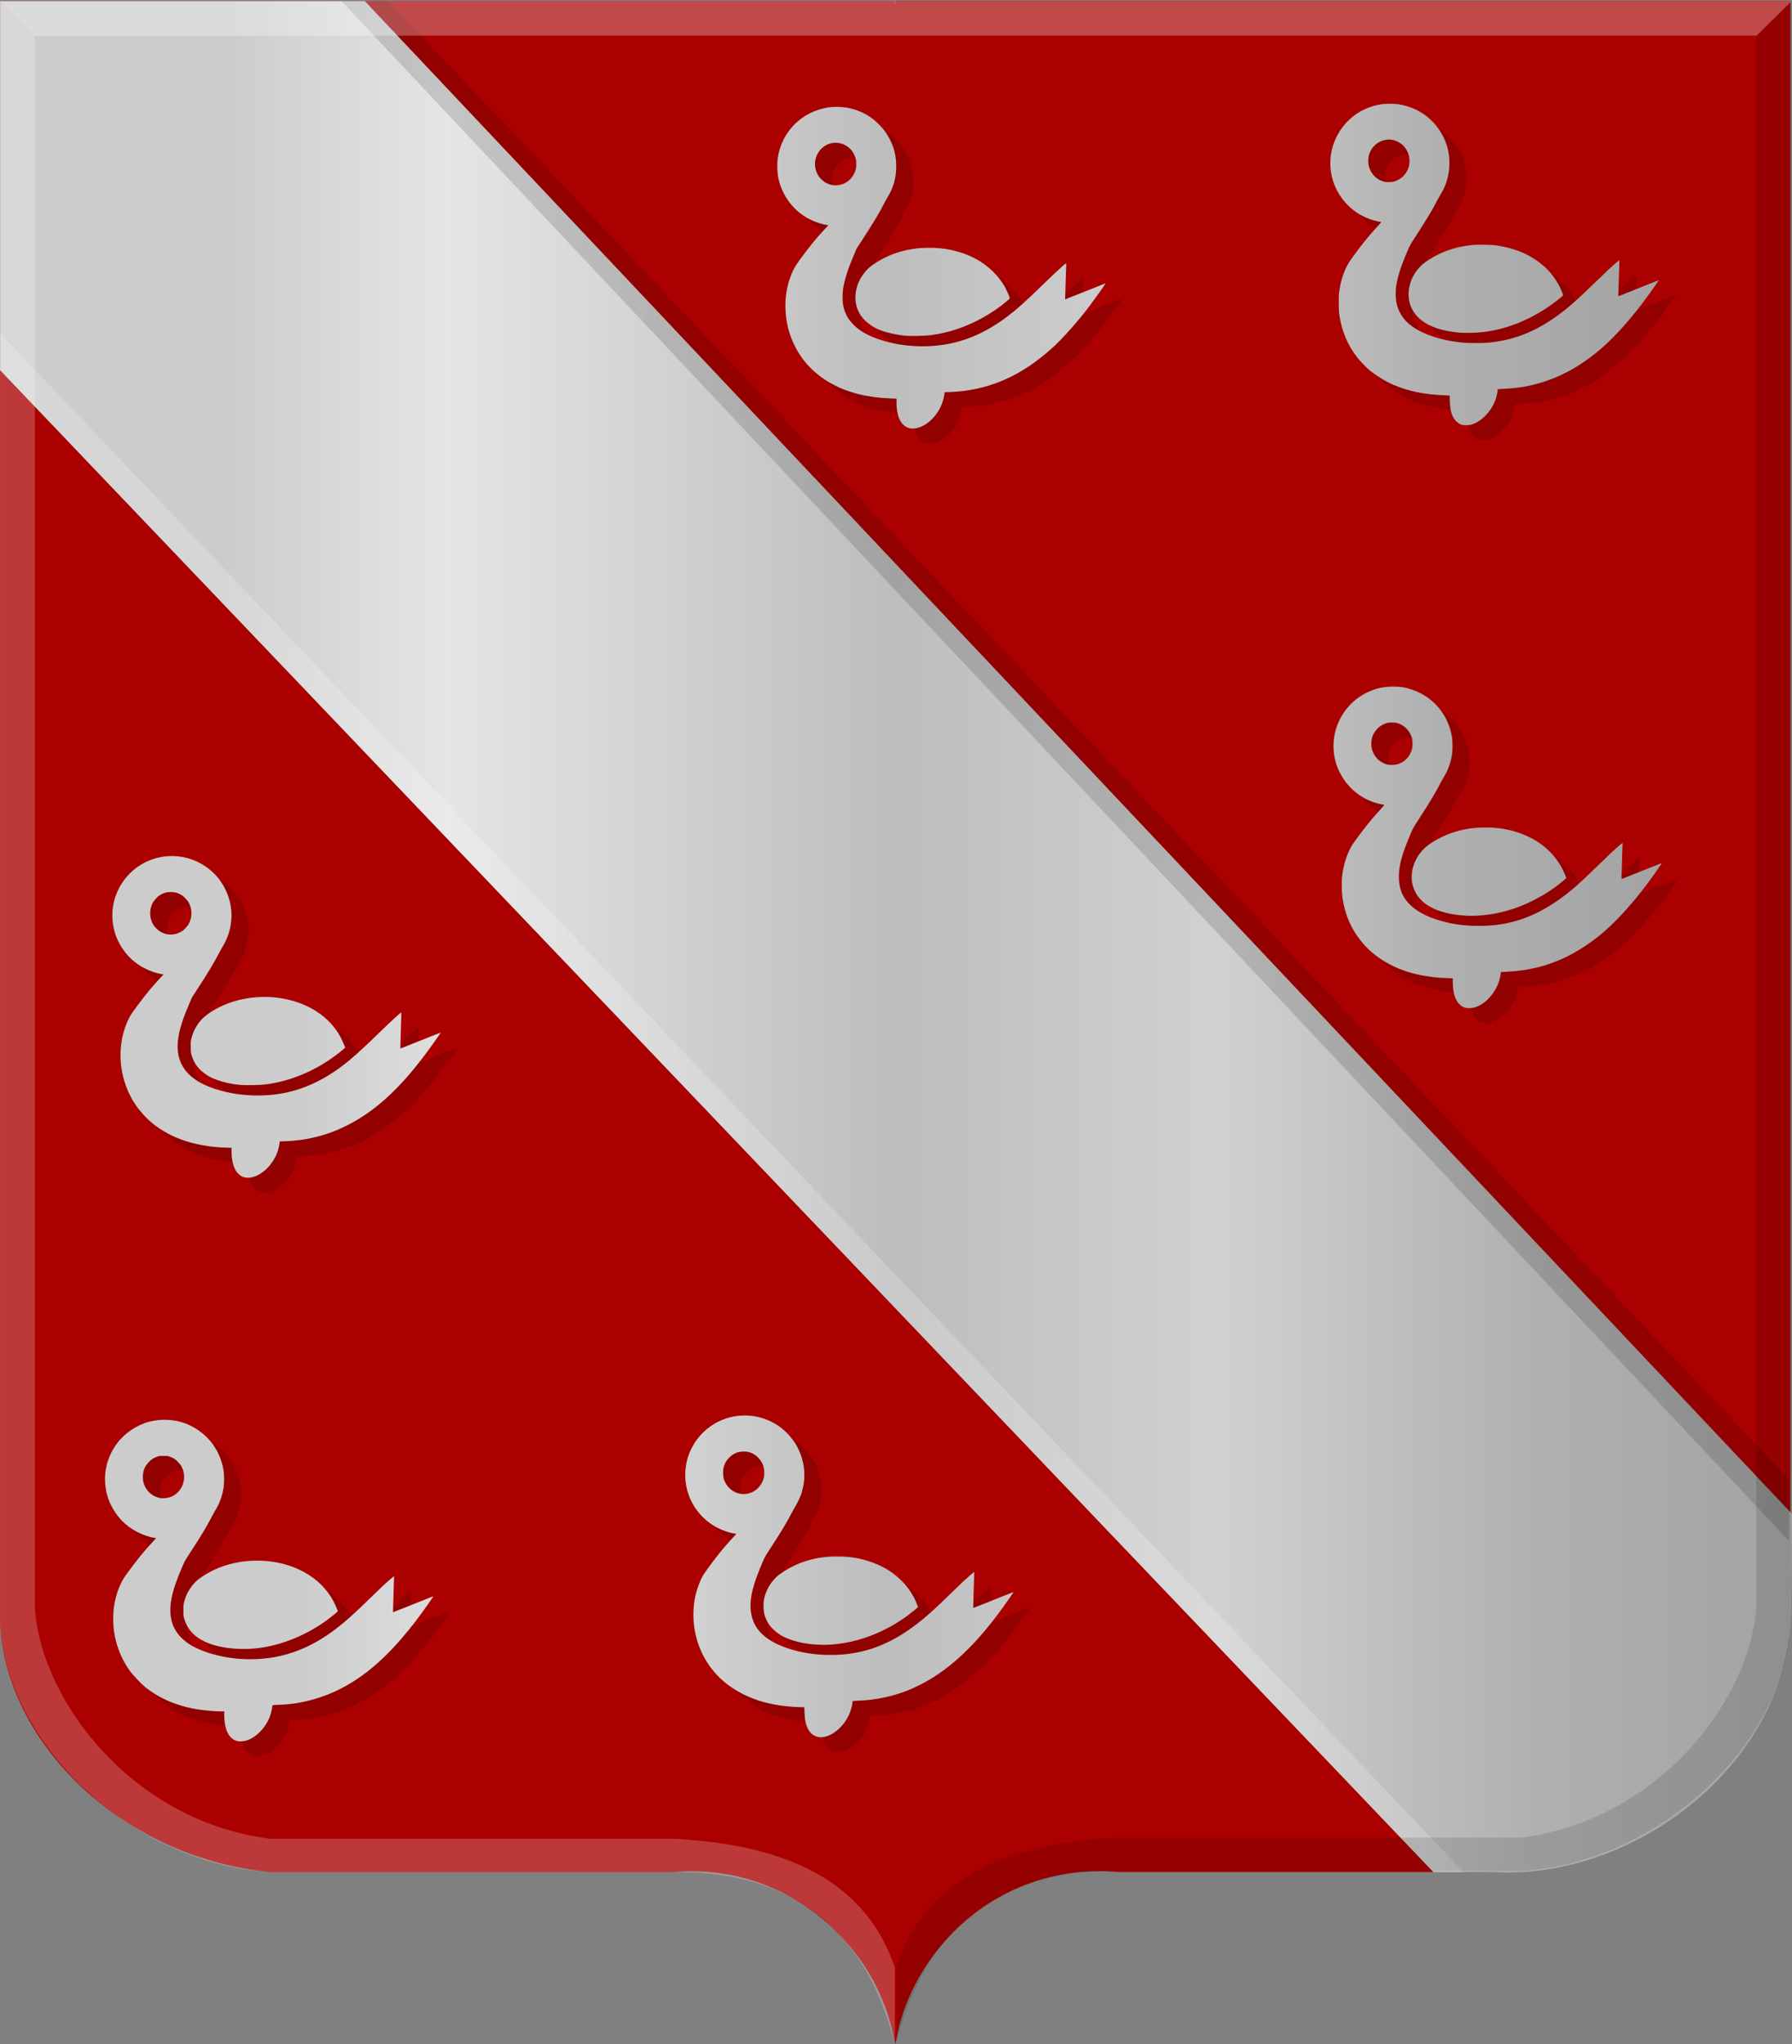
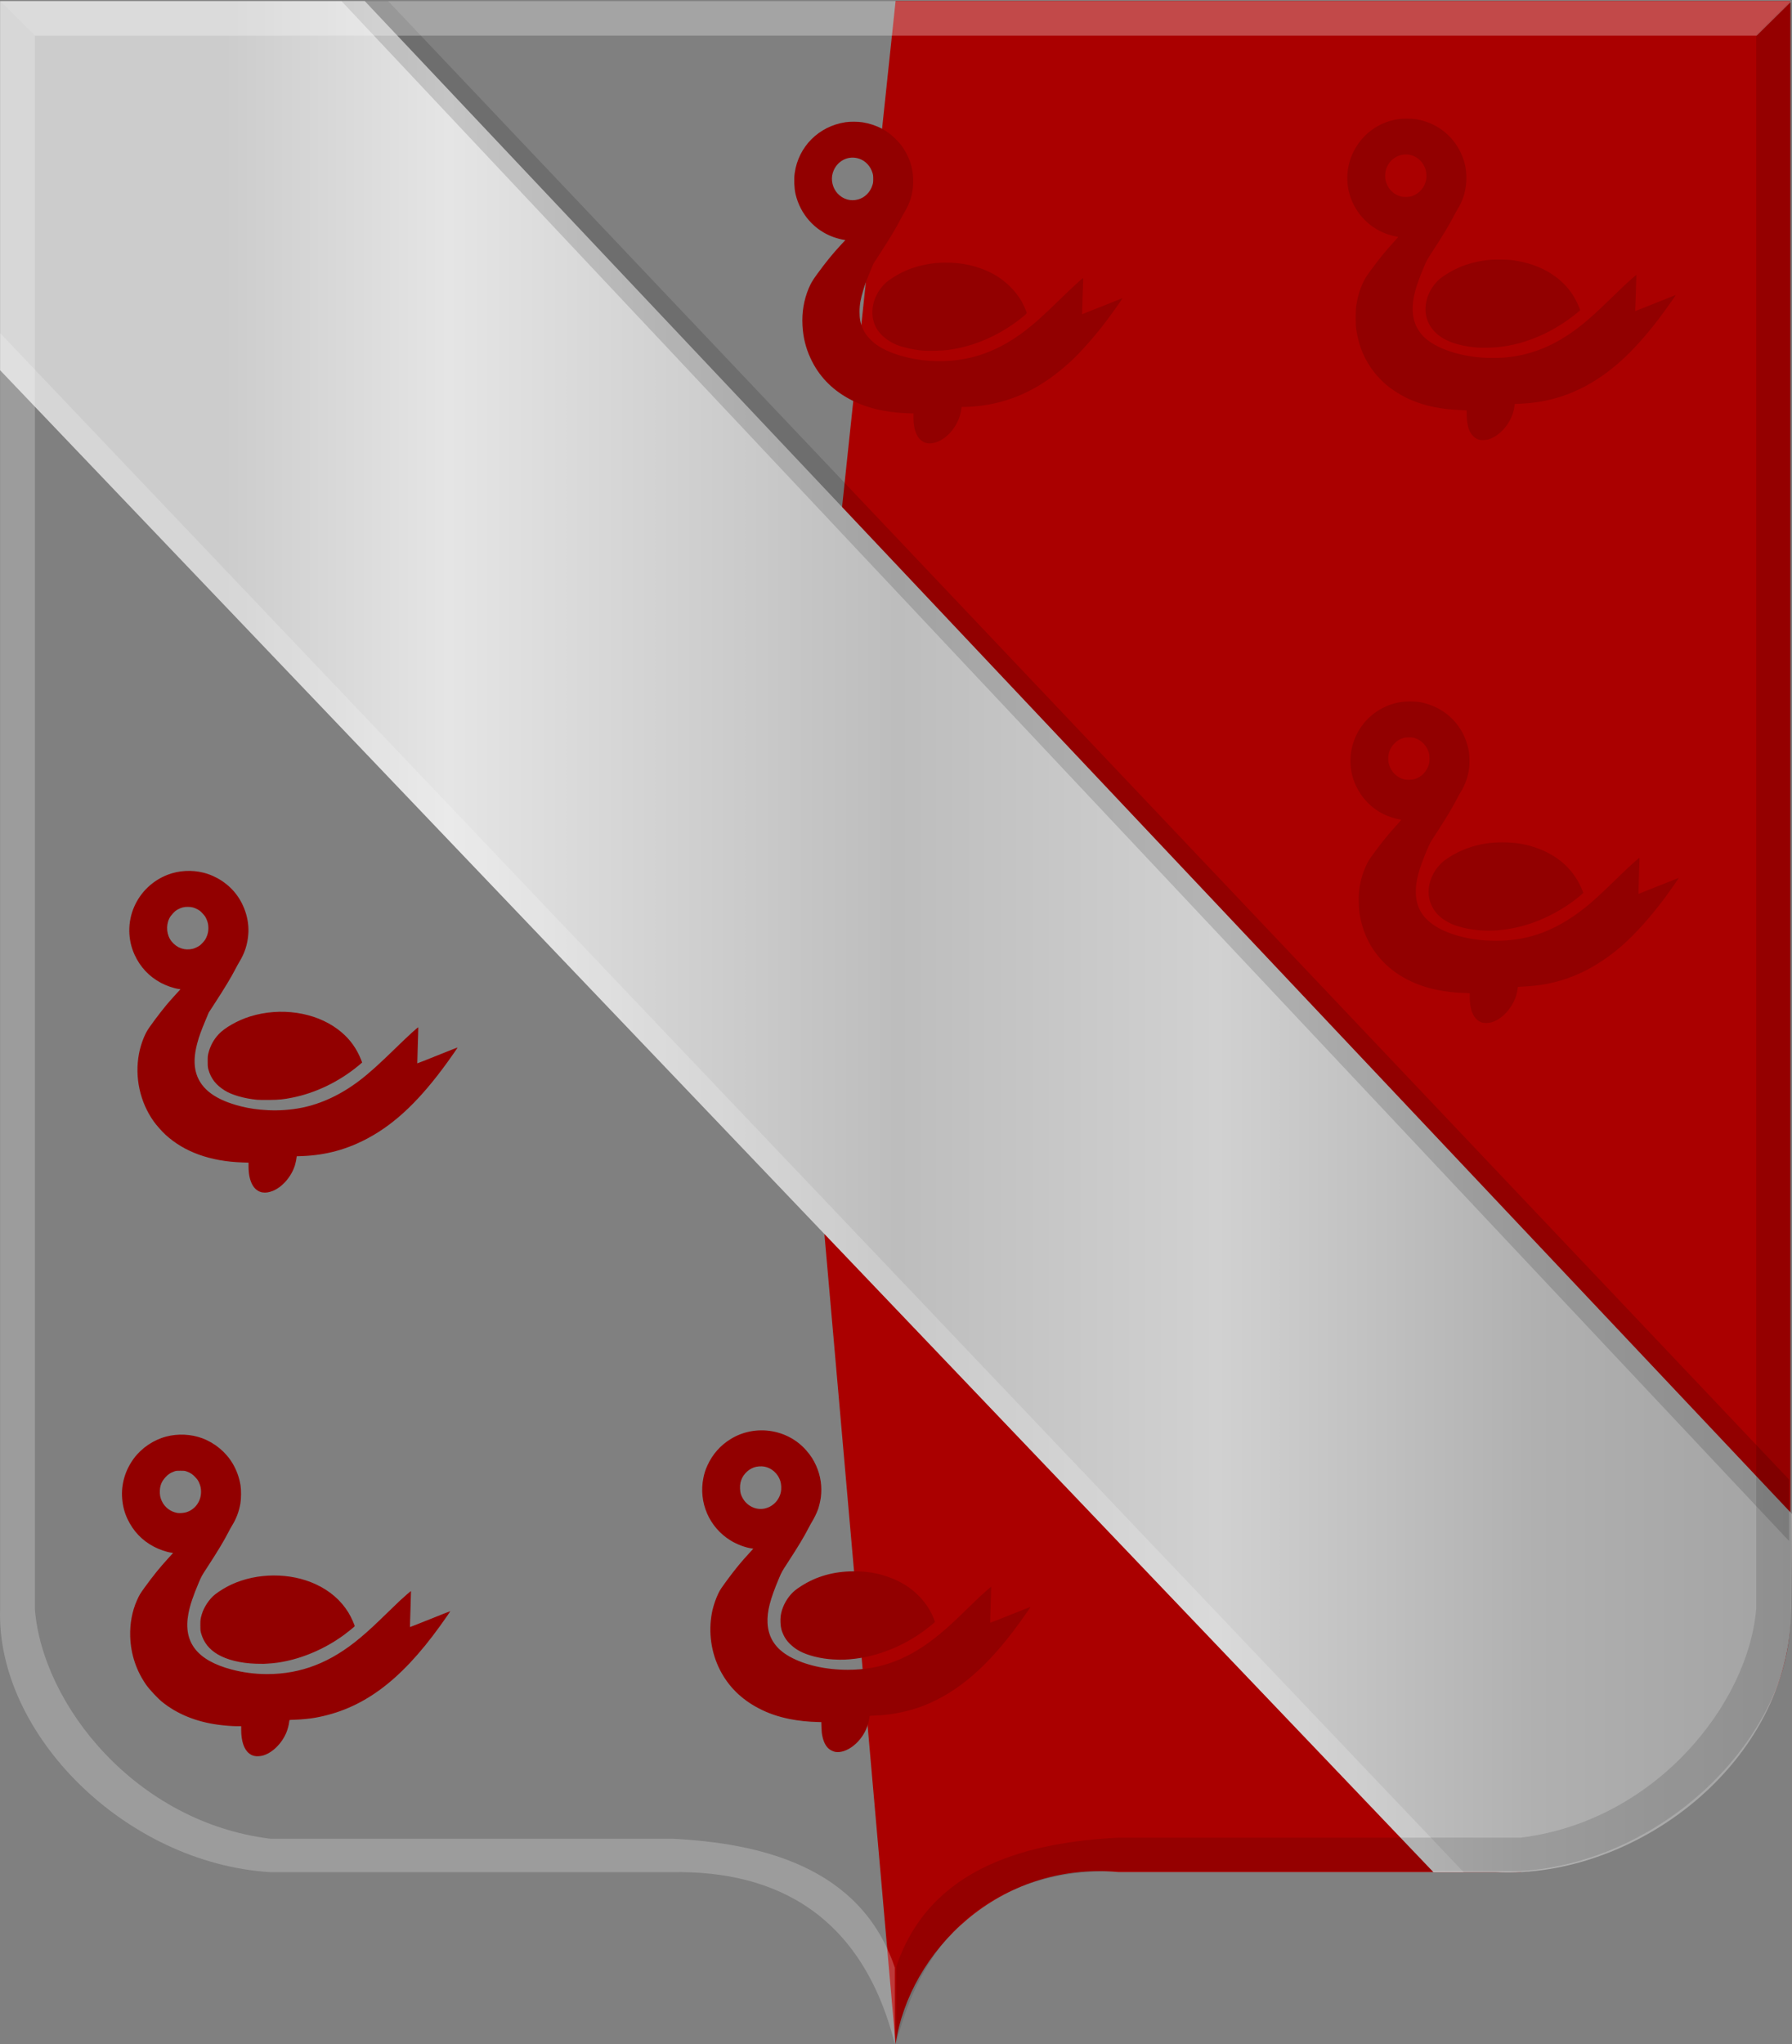
<svg xmlns="http://www.w3.org/2000/svg" xmlns:ns1="http://www.inkscape.org/namespaces/inkscape" xmlns:ns2="http://sodipodi.sourceforge.net/DTD/sodipodi-0.dtd" xmlns:xlink="http://www.w3.org/1999/xlink" width="466.902" height="532.327" id="svg24725" version="1.1" ns1:version="0.48.4 r9939" ns2:docname="Nieuw document 87">
  <rect width="100%" height="100%" fill="#808080" stroke="none" />
  <defs id="defs24727">
    <linearGradient ns1:collect="always" xlink:href="#linearGradient4070-6-1-6-7-0-8" id="linearGradient24677" x1="-7846.965" y1="-15514.719" x2="-7441.324" y2="-15514.719" gradientUnits="userSpaceOnUse" gradientTransform="matrix(-1,0,0,1,-7378.844,15952.592)" />
    <linearGradient id="linearGradient4070-6-1-6-7-0-8">
      <stop style="stop-color:#a3a3a3;stop-opacity:1;" offset="0" id="stop4072-2-3-0-4-2-1" />
      <stop style="stop-color:#b0b0b0;stop-opacity:1;" offset="0.143" id="stop4074-3-2-5-0-4-3" />
      <stop id="stop4076-8-1-4-9-1-6" offset="0.321" style="stop-color:#d1d1d1;stop-opacity:1;" />
      <stop style="stop-color:#bdbdbd;stop-opacity:1;" offset="0.5" id="stop4078-2-6-6-4-0-7" />
      <stop id="stop4080-6-3-7-8-3-8" offset="0.75" style="stop-color:#e5e5e5;stop-opacity:1;" />
      <stop style="stop-color:#cccccc;stop-opacity:1;" offset="0.875" id="stop4082-2-8-9-8-7-9" />
      <stop id="stop4084-7-3-34-2-3-5" offset="1" style="stop-color:#cccccc;stop-opacity:1;" />
    </linearGradient>
    <linearGradient ns1:collect="always" xlink:href="#linearGradient4070-6-1-6-7-0-8" id="linearGradient24669" x1="-7874.297" y1="-15511.023" x2="-7407.422" y2="-15511.023" gradientUnits="userSpaceOnUse" gradientTransform="matrix(-1,0,0,1,-7372.274,15952.592)" />
    <linearGradient id="linearGradient24699">
      <stop style="stop-color:#a3a3a3;stop-opacity:1;" offset="0" id="stop24701" />
      <stop style="stop-color:#b0b0b0;stop-opacity:1;" offset="0.143" id="stop24703" />
      <stop id="stop24705" offset="0.321" style="stop-color:#d1d1d1;stop-opacity:1;" />
      <stop style="stop-color:#bdbdbd;stop-opacity:1;" offset="0.5" id="stop24707" />
      <stop id="stop24709" offset="0.75" style="stop-color:#e5e5e5;stop-opacity:1;" />
      <stop style="stop-color:#cccccc;stop-opacity:1;" offset="0.875" id="stop24711" />
      <stop id="stop24713" offset="1" style="stop-color:#cccccc;stop-opacity:1;" />
    </linearGradient>
  </defs>
  <ns2:namedview id="base" pagecolor="#ffffff" bordercolor="#666666" borderopacity="1.0" ns1:pageopacity="0.0" ns1:pageshadow="2" ns1:zoom="0.35" ns1:cx="339.8798" ns1:cy="197.59207" ns1:document-units="px" ns1:current-layer="layer1" showgrid="false" fit-margin-top="0" fit-margin-left="0" fit-margin-right="0" fit-margin-bottom="0" ns1:window-width="1600" ns1:window-height="837" ns1:window-x="-8" ns1:window-y="-8" ns1:window-maximized="1" />
  <g ns1:label="Laag 1" ns1:groupmode="layer" id="layer1" transform="translate(-35.12,-197.627)">
-     <path style="fill:#aa0000;fill-opacity:1;stroke:none" d="m 268.272,197.91 -233.124,0 0,418.763 c -1.069,31.372 29.218,64.403 70.391,68.477 l 104.688,0 c 30.95,-2.81 54.414,20.49 58.046,44.804 l 25.548,-290.625 z" id="path23830" ns1:connector-curvature="0" ns2:nodetypes="cccccccc" />
    <path style="fill:#aa0000;fill-opacity:1;stroke:none" d="m 268.464,197.882 233.124,0 0,418.763 c 1.069,31.372 -29.218,64.403 -70.391,68.477 l -104.688,0 c -30.95,-2.81 -54.414,20.49 -58.046,44.804 l -25.548,-290.625 z" id="path23830-1" ns1:connector-curvature="0" ns2:nodetypes="cccccccc" />
    <path style="fill:url(#linearGradient24669);fill-opacity:1;stroke:none" d="m 35.148,197.91 0,96.122 373.441,391.118 16.286,0 c 36.443,1.826 76.638,-28.565 76.953,-68.477 l 0.195,-24.805 -371.858,-393.958 z" id="path24362" ns1:connector-curvature="0" ns2:nodetypes="cccccccc" />
    <path style="fill:#920000;fill-opacity:1" d="m 101.383,654.883 c -0.612,-0.154 -0.891,-0.294 -1.412,-0.707 -1.287,-1.022 -2.006,-3.204 -2.01,-6.102 l 0,-0.933 -1.087,0 c -1.233,0 -3.341,-0.167 -5.025,-0.398 -5.722,-0.787 -10.674,-2.822 -14.543,-5.978 -1.095,-0.894 -3.255,-3.2 -4.037,-4.312 -2.649,-3.766 -4.074,-8.042 -4.224,-12.678 -0.108,-3.328 0.498,-6.585 1.749,-9.391 0.62,-1.392 0.846,-1.77 2.047,-3.421 2.186,-3.008 3.937,-5.173 6.03,-7.458 0.739,-0.808 1.344,-1.472 1.344,-1.478 0,0 -0.191,-0.04 -0.423,-0.07 -1.254,-0.164 -3.127,-0.807 -4.578,-1.567 -3.079,-1.615 -5.377,-4.028 -6.889,-7.239 -0.788,-1.674 -1.225,-3.367 -1.379,-5.337 -0.288,-3.682 0.791,-7.355 3.059,-10.414 2.013,-2.716 5.098,-4.801 8.407,-5.68 3.033,-0.807 6.483,-0.648 9.389,0.431 3.275,1.215 6.141,3.584 7.902,6.531 1.055,1.765 1.752,3.683 2.085,5.74 0.193,1.193 0.179,3.433 -0.03,4.681 -0.349,2.082 -1.077,4.025 -2.162,5.767 -0.236,0.379 -0.69,1.201 -1.009,1.825 -1.125,2.201 -2.766,4.925 -5.407,8.974 -1.506,2.309 -1.559,2.404 -2.24,4.007 -1.531,3.603 -2.314,5.944 -2.739,8.187 -1.399,7.402 2.27,12.133 11.259,14.513 2.997,0.793 6.097,1.194 9.243,1.195 8.863,0 16.564,-2.988 24.228,-9.414 2.24,-1.879 3.688,-3.218 7.619,-7.047 1.033,-1.007 2.242,-2.172 2.688,-2.59 1.031,-0.966 2.928,-2.613 2.965,-2.573 0.016,0.02 -0.044,2.124 -0.133,4.683 -0.089,2.56 -0.146,4.67 -0.128,4.689 0.018,0.02 2.382,-0.909 5.253,-2.063 2.871,-1.154 5.232,-2.085 5.247,-2.069 0.03,0.03 -1.343,2.015 -2.666,3.85 -10.482,14.532 -20.342,21.753 -32.666,23.92 -1.292,0.226 -3.413,0.438 -4.86,0.482 -0.79,0.02 -1.506,0.06 -1.591,0.08 -0.132,0.03 -0.163,0.109 -0.203,0.531 -0.064,0.669 -0.348,1.785 -0.653,2.56 -1.141,2.906 -3.616,5.401 -6.095,6.146 -0.722,0.217 -1.743,0.273 -2.32,0.128 z m -17.783,-63.44 c 2.347,-0.703 3.905,-2.838 3.902,-5.346 0,-0.921 -0.146,-1.581 -0.533,-2.427 -0.246,-0.538 -0.435,-0.81 -0.936,-1.348 -0.719,-0.772 -1.204,-1.106 -2.119,-1.457 -0.617,-0.236 -0.695,-0.248 -1.787,-0.248 -1.091,0 -1.17,0.01 -1.786,0.248 -0.906,0.348 -1.4,0.685 -2.079,1.417 -1.008,1.085 -1.434,2.097 -1.493,3.542 -0.043,1.049 0.1,1.808 0.502,2.669 0.773,1.655 2.192,2.75 4.035,3.115 0.524,0.103 1.677,0.02 2.295,-0.165 z m 169.145,62.389 c -0.379,-0.07 -1.081,-0.373 -1.454,-0.639 -0.901,-0.642 -1.563,-1.83 -1.89,-3.394 -0.166,-0.794 -0.21,-1.217 -0.256,-2.499 l -0.045,-1.229 -0.921,-0.02 c -2.231,-0.04 -5.066,-0.335 -7.143,-0.746 -3.174,-0.627 -5.779,-1.526 -8.358,-2.888 -4.462,-2.355 -7.763,-5.631 -9.937,-9.862 -2.327,-4.529 -3.088,-9.833 -2.139,-14.904 0.353,-1.887 1.206,-4.289 2.077,-5.851 0.308,-0.554 1.975,-2.862 3.327,-4.609 1.405,-1.815 2.56,-3.187 4.038,-4.795 0.74,-0.805 1.345,-1.47 1.345,-1.477 0,0 -0.185,-0.04 -0.411,-0.07 -1.573,-0.2 -3.847,-1.051 -5.479,-2.053 -5.617,-3.446 -8.428,-9.943 -7.096,-16.397 0.245,-1.185 0.532,-2.061 1.044,-3.179 1.334,-2.916 3.374,-5.221 6.089,-6.882 6.365,-3.892 14.806,-2.605 19.673,2.999 1.178,1.355 1.889,2.462 2.571,3.999 1.169,2.634 1.571,5.411 1.2,8.292 -0.099,0.767 -0.447,2.25 -0.697,2.968 -0.297,0.856 -1.027,2.381 -1.502,3.142 -0.234,0.374 -0.681,1.179 -0.994,1.789 -1.172,2.282 -2.718,4.851 -5.359,8.907 -1.588,2.439 -1.63,2.514 -2.314,4.126 -2.335,5.499 -3.156,8.683 -3.013,11.678 0.184,3.846 2.087,6.738 5.789,8.796 3.931,2.188 9.402,3.424 15.133,3.419 8.784,0 16.203,-2.892 23.979,-9.327 2.151,-1.78 3.532,-3.056 7.722,-7.133 1.033,-1.005 2.242,-2.169 2.688,-2.587 1.002,-0.942 2.927,-2.616 2.963,-2.578 0.015,0.02 -0.047,2.122 -0.137,4.68 -0.09,2.558 -0.146,4.67 -0.125,4.693 0.021,0.02 2.388,-0.903 5.259,-2.057 2.871,-1.153 5.231,-2.085 5.245,-2.07 0.027,0.03 -1.837,2.715 -2.887,4.164 -8.206,11.314 -15.988,18.036 -24.953,21.553 -3.667,1.437 -8.185,2.391 -11.986,2.528 -0.668,0.02 -1.422,0.07 -1.675,0.09 -0.459,0.05 -0.46,0.05 -0.462,0.296 -0.01,0.676 -0.427,2.238 -0.888,3.279 -1.623,3.666 -5.261,6.317 -8.02,5.844 z m -18.571,-63.341 c 2.183,-0.382 3.943,-2.12 4.403,-4.345 0.175,-0.847 0.11,-2.063 -0.155,-2.89 -0.604,-1.89 -2.239,-3.359 -4.136,-3.715 -0.844,-0.158 -1.991,-0.07 -2.764,0.22 -1.756,0.652 -3.111,2.219 -3.485,4.028 -0.174,0.841 -0.122,2.177 0.112,2.896 0.858,2.635 3.429,4.259 6.024,3.806 z m -132.386,40.379 c -3.945,-0.13 -7.491,-0.994 -9.904,-2.412 -2.262,-1.329 -3.682,-3.114 -4.354,-5.476 -0.188,-0.66 -0.203,-0.819 -0.207,-2.102 -0.01,-1.448 0.03,-1.713 0.38,-2.896 0.554,-1.876 1.962,-3.982 3.446,-5.154 1.111,-0.878 2.837,-1.922 4.267,-2.583 6.744,-3.115 15.315,-3.146 21.955,-0.08 3.688,1.703 6.545,4.174 8.52,7.365 0.681,1.101 1.732,3.417 1.631,3.594 -0.073,0.126 -1.824,1.544 -2.756,2.229 -5.892,4.34 -13.306,7.14 -19.808,7.478 -0.506,0.03 -1.02,0.06 -1.141,0.07 -0.121,0.01 -1.033,0 -2.025,-0.03 z m 150.404,-1.116 c -3.248,-0.185 -6.588,-1.017 -8.729,-2.173 -1.398,-0.753 -2.744,-1.914 -3.537,-3.048 -0.499,-0.713 -0.98,-1.739 -1.213,-2.586 -0.24,-0.876 -0.325,-2.496 -0.184,-3.536 0.265,-1.954 1.28,-4.079 2.694,-5.637 0.703,-0.773 1.275,-1.237 2.538,-2.056 4.034,-2.613 8.619,-3.908 13.844,-3.91 3.509,0 6.257,0.468 9.3,1.586 3.123,1.147 5.667,2.784 7.811,5.025 1.691,1.769 2.883,3.629 3.762,5.874 0.142,0.362 0.24,0.689 0.219,0.725 -0.077,0.136 -1.862,1.573 -2.865,2.307 -5.342,3.914 -11.677,6.482 -17.857,7.238 -2.203,0.27 -3.599,0.317 -5.781,0.191 z m -148.711,-121.616 c -2.297,-0.43 -3.601,-2.885 -3.607,-6.789 l 0,-0.96 -1.528,-0.05 c -8.401,-0.276 -15.187,-2.71 -20.093,-7.209 -0.912,-0.837 -2.38,-2.492 -3.072,-3.465 -3.596,-5.053 -5.002,-11.502 -3.847,-17.644 0.387,-2.056 1.174,-4.287 2.081,-5.892 0.566,-1.002 3.185,-4.524 4.986,-6.704 0.486,-0.589 1.527,-1.772 2.312,-2.63 l 1.427,-1.558 -0.393,-0.06 c -1.353,-0.19 -3.234,-0.833 -4.688,-1.605 -3.067,-1.627 -5.413,-4.125 -6.875,-7.322 -1.801,-3.938 -1.838,-8.53 -0.101,-12.497 1.69,-3.859 4.827,-6.847 8.767,-8.353 2.865,-1.095 6.226,-1.288 9.242,-0.53 3.443,0.864 6.575,2.943 8.667,5.75 2.198,2.951 3.336,6.789 3.053,10.304 -0.215,2.677 -0.924,4.865 -2.322,7.174 -0.296,0.489 -0.764,1.335 -1.041,1.881 -1.007,1.986 -2.849,5.04 -5.483,9.084 l -1.446,2.221 -0.816,1.944 c -1.186,2.826 -1.699,4.25 -2.19,6.069 -0.841,3.123 -0.917,5.725 -0.233,7.923 1.28,4.11 5.105,6.894 11.714,8.529 2.26,0.558 4.166,0.827 6.928,0.976 2.829,0.152 5.925,-0.07 8.683,-0.609 5.233,-1.034 10.373,-3.443 15.206,-7.127 2.557,-1.949 4.993,-4.144 9.794,-8.819 2.915,-2.838 5.405,-5.112 5.495,-5.015 0.019,0.02 -0.037,2.131 -0.127,4.69 -0.089,2.559 -0.147,4.668 -0.13,4.686 0.017,0.02 2.38,-0.911 5.25,-2.065 2.871,-1.155 5.232,-2.085 5.248,-2.068 0.035,0.04 -1.376,2.079 -2.679,3.877 -7.036,9.705 -13.347,15.758 -20.48,19.642 -5.488,2.99 -11.098,4.53 -17.358,4.764 l -1.399,0.05 -0.021,0.238 c -0.044,0.491 -0.259,1.522 -0.438,2.099 -0.912,2.945 -3.289,5.695 -5.773,6.679 -1.021,0.405 -1.924,0.532 -2.715,0.384 z m -18.115,-63.44 c 0.263,-0.06 0.792,-0.279 1.176,-0.479 0.592,-0.309 0.799,-0.474 1.37,-1.089 0.552,-0.595 0.728,-0.848 0.975,-1.399 0.382,-0.851 0.527,-1.515 0.527,-2.419 0,-0.909 -0.145,-1.572 -0.531,-2.419 -0.248,-0.546 -0.434,-0.811 -0.973,-1.392 -0.561,-0.605 -0.777,-0.778 -1.366,-1.09 -0.885,-0.469 -1.516,-0.626 -2.504,-0.626 -0.98,0 -1.612,0.156 -2.501,0.622 -0.594,0.31 -0.795,0.471 -1.365,1.088 -0.473,0.513 -0.748,0.89 -0.943,1.295 -0.938,1.942 -0.693,4.394 0.601,5.993 1.402,1.735 3.395,2.424 5.534,1.915 z m 16.771,39.321 c -3.39,-0.327 -6.618,-1.256 -8.501,-2.445 -2.251,-1.423 -3.546,-3.079 -4.194,-5.368 -0.188,-0.663 -0.203,-0.818 -0.206,-2.143 -0.01,-1.252 0.018,-1.514 0.168,-2.129 0.463,-1.888 1.34,-3.529 2.645,-4.948 1.591,-1.73 5.027,-3.676 8.253,-4.674 7.902,-2.443 16.822,-1.142 22.803,3.329 2.527,1.888 4.34,4.099 5.627,6.862 0.3,0.643 0.742,1.722 0.742,1.808 0,0 -0.406,0.359 -0.902,0.771 -5.083,4.212 -11.172,7.158 -17.323,8.382 -2.309,0.46 -3.398,0.567 -6.001,0.597 -1.316,0.02 -2.716,0 -3.111,-0.05 z m 319.163,-20.109 c -0.518,-0.161 -0.826,-0.324 -1.23,-0.651 -1.311,-1.062 -2.009,-3.126 -2.01,-5.944 l 0,-1.039 -0.674,-0.05 c -0.371,-0.03 -0.96,-0.05 -1.309,-0.05 -1.516,0 -4.442,-0.35 -6.559,-0.783 -6.474,-1.327 -11.853,-4.429 -15.414,-8.89 -2.569,-3.218 -4.095,-6.759 -4.77,-11.066 -0.195,-1.246 -0.273,-4.09 -0.146,-5.375 0.251,-2.557 0.842,-4.797 1.831,-6.94 0.56,-1.214 0.759,-1.539 1.913,-3.119 2.287,-3.132 3.991,-5.237 6.025,-7.443 0.935,-1.014 1.298,-1.457 1.216,-1.48 -0.065,-0.02 -0.284,-0.06 -0.486,-0.09 -1.039,-0.152 -2.809,-0.726 -3.94,-1.282 -3.282,-1.611 -5.756,-4.128 -7.336,-7.461 -1.874,-3.956 -1.912,-8.71 -0.101,-12.758 1.544,-3.451 4.173,-6.137 7.585,-7.749 2.129,-1.006 4.139,-1.448 6.591,-1.451 1.985,0 3.305,0.216 5.118,0.847 5.514,1.918 9.427,6.683 10.269,12.502 0.138,0.952 0.157,3.002 0.037,3.944 -0.295,2.321 -1.046,4.44 -2.274,6.42 -0.273,0.44 -0.673,1.157 -0.889,1.593 -0.992,1.999 -2.756,4.936 -5.4,8.997 -1.606,2.467 -1.629,2.509 -2.351,4.205 -2.305,5.42 -3.092,8.463 -2.976,11.51 0.078,2.057 0.573,3.687 1.578,5.199 1.527,2.297 4.332,4.169 8.081,5.396 3.625,1.186 7.069,1.704 11.303,1.704 7.569,0 14.03,-2.121 20.655,-6.781 3.027,-2.129 5.383,-4.198 10.935,-9.603 1.033,-1.005 2.259,-2.186 2.725,-2.625 0.897,-0.846 2.961,-2.659 2.991,-2.627 0.01,0.01 -0.055,2.133 -0.143,4.718 -0.105,3.077 -0.135,4.701 -0.087,4.701 0.04,0 2.41,-0.942 5.265,-2.091 2.855,-1.15 5.202,-2.081 5.216,-2.069 0.028,0.02 -1.869,2.756 -2.887,4.16 -3.917,5.401 -8.099,10.125 -12.024,13.585 -3.059,2.695 -6.958,5.283 -10.371,6.883 -4.777,2.238 -9.378,3.371 -14.885,3.662 l -1.78,0.1 -0.049,0.442 c -0.443,4.011 -3.713,8.084 -7.106,8.853 -0.632,0.143 -1.68,0.144 -2.138,0 z m -17.489,-63.433 c 1.762,-0.597 3.003,-1.904 3.585,-3.774 0.247,-0.796 0.247,-2.289 0,-3.089 -0.585,-1.889 -1.959,-3.282 -3.768,-3.821 -0.744,-0.221 -2.223,-0.201 -2.946,0.04 -0.983,0.329 -1.663,0.765 -2.359,1.516 -1.003,1.081 -1.491,2.312 -1.495,3.771 0,0.951 0.118,1.521 0.504,2.387 0.687,1.542 2.061,2.69 3.684,3.081 0.733,0.177 2.108,0.122 2.795,-0.112 z m 16.568,39.388 c -2.008,-0.189 -3.79,-0.53 -5.375,-1.033 -0.364,-0.117 -0.764,-0.242 -0.888,-0.281 -0.4,-0.125 -1.568,-0.687 -2.203,-1.059 -4.816,-2.829 -5.975,-8.375 -2.777,-13.294 0.437,-0.672 1.472,-1.816 2.076,-2.297 1.675,-1.331 4.202,-2.688 6.48,-3.479 2.892,-1.005 5.59,-1.444 8.893,-1.447 3.424,0 6.3,0.491 9.259,1.593 5.578,2.076 9.519,5.806 11.558,10.939 l 0.254,0.638 -0.53,0.466 c -2.975,2.613 -7.152,5.14 -11.171,6.755 -5.112,2.056 -10.71,2.954 -15.574,2.499 z m -143.665,-126.821 c -2.297,-0.443 -3.589,-2.843 -3.59,-6.671 l 0,-1.079 -1.52,-0.05 c -5.979,-0.204 -11.014,-1.448 -15.28,-3.774 -4.587,-2.502 -7.919,-6.008 -10.017,-10.541 -1.274,-2.752 -1.938,-5.47 -2.102,-8.596 -0.178,-3.402 0.361,-6.604 1.617,-9.604 0.548,-1.309 1.019,-2.107 2.192,-3.713 2.252,-3.085 4.076,-5.332 6.066,-7.474 l 1.302,-1.402 -0.381,-0.05 c -0.605,-0.09 -1.858,-0.416 -2.725,-0.726 -4.942,-1.764 -8.657,-5.974 -9.878,-11.194 -0.344,-1.469 -0.443,-3.896 -0.224,-5.45 0.976,-6.908 6.234,-12.183 13.218,-13.262 1.229,-0.19 3.29,-0.174 4.543,0.03 3.7,0.621 6.693,2.249 9.159,4.982 0.788,0.873 1.11,1.3 1.677,2.223 1.634,2.658 2.379,5.499 2.272,8.659 -0.094,2.794 -0.816,5.176 -2.311,7.63 -0.279,0.458 -0.735,1.279 -1.014,1.825 -1.106,2.167 -2.598,4.647 -5.342,8.885 l -1.67,2.579 -0.78,1.865 c -1.018,2.432 -1.379,3.394 -1.855,4.947 -0.733,2.392 -0.997,3.92 -0.997,5.782 0,1.762 0.223,2.907 0.84,4.309 0.428,0.974 0.803,1.552 1.569,2.42 1.532,1.734 3.687,3.072 6.648,4.127 4.58,1.631 9.797,2.261 15.022,1.814 6.662,-0.57 12.815,-3.054 18.808,-7.593 2.663,-2.017 4.765,-3.903 9.616,-8.628 2.694,-2.624 5.58,-5.274 5.743,-5.274 0.021,0 0.028,0.294 0.016,0.654 -0.011,0.359 -0.084,2.475 -0.161,4.7 -0.077,2.224 -0.131,4.054 -0.121,4.064 0.01,0.01 2.369,-0.925 5.242,-2.08 2.873,-1.156 5.247,-2.101 5.277,-2.102 0.12,0 -2.664,3.93 -4.467,6.307 -2.599,3.427 -6.453,7.792 -8.805,9.972 -7.329,6.79 -14.679,10.49 -23.216,11.685 -1.271,0.177 -3.573,0.359 -4.552,0.359 l -0.853,0 -0.118,0.774 c -0.518,3.387 -2.763,6.604 -5.612,8.041 -1.093,0.552 -2.358,0.797 -3.239,0.626 z m -18.024,-63.478 c 1.768,-0.479 3.184,-1.898 3.751,-3.759 0.166,-0.545 0.194,-0.774 0.194,-1.589 0,-0.815 -0.028,-1.043 -0.194,-1.586 -0.524,-1.715 -1.777,-3.071 -3.364,-3.641 -2.922,-1.048 -6.006,0.553 -6.969,3.619 -0.569,1.812 -0.083,3.956 1.22,5.375 1.416,1.542 3.376,2.119 5.363,1.581 z m 161.799,62.574 c -0.531,-0.174 -0.831,-0.334 -1.229,-0.657 -1.288,-1.045 -1.906,-2.783 -1.989,-5.59 l -0.041,-1.401 -1.15,-0.05 c -5.573,-0.234 -9.411,-1.014 -13.514,-2.744 -1.993,-0.84 -4.816,-2.599 -6.438,-4.011 -0.851,-0.74 -2.196,-2.146 -2.873,-3.004 -2.602,-3.299 -4.102,-6.843 -4.772,-11.273 -0.189,-1.251 -0.192,-4.773 -0.01,-6.069 0.319,-2.205 0.886,-4.181 1.716,-5.97 0.543,-1.171 0.804,-1.596 1.938,-3.154 2.234,-3.069 4.062,-5.325 6.057,-7.474 0.957,-1.032 1.27,-1.415 1.179,-1.442 -0.068,-0.02 -0.29,-0.06 -0.492,-0.09 -0.585,-0.09 -1.789,-0.414 -2.583,-0.706 -4.833,-1.776 -8.538,-5.963 -9.723,-10.988 -1.921,-8.138 3.089,-16.429 11.196,-18.526 1.409,-0.365 2.333,-0.477 3.909,-0.476 1.003,0 1.736,0.05 2.299,0.135 5.29,0.858 9.558,4.054 11.787,8.826 0.995,2.13 1.423,4.088 1.423,6.502 0,2.977 -0.77,5.696 -2.314,8.169 -0.246,0.395 -0.702,1.217 -1.014,1.829 -1.106,2.17 -2.736,4.876 -5.399,8.965 -1.525,2.341 -1.562,2.408 -2.276,4.086 -2.288,5.379 -3.089,8.475 -2.974,11.495 0.091,2.409 0.731,4.187 2.154,5.994 2.559,3.25 8.676,5.664 15.791,6.233 1.389,0.109 4.631,0.111 5.893,0 6.486,-0.566 12.084,-2.676 17.781,-6.7 3.056,-2.16 5.444,-4.254 10.861,-9.528 1.033,-1.006 2.256,-2.184 2.718,-2.619 0.831,-0.783 3.05,-2.736 3.075,-2.708 0.01,0 -0.059,2.132 -0.147,4.721 l -0.161,4.705 0.184,-0.05 c 0.101,-0.02 2.471,-0.966 5.265,-2.094 2.795,-1.128 5.094,-2.04 5.109,-2.028 0.063,0.06 -2.908,4.225 -4.513,6.336 -3.179,4.183 -6.721,8.115 -9.764,10.839 -6.413,5.739 -13.177,9.189 -20.668,10.542 -1.524,0.275 -3.32,0.473 -5.184,0.571 l -1.81,0.1 -0.09,0.671 c -0.501,3.733 -3.339,7.388 -6.6,8.502 -0.651,0.222 -2.104,0.292 -2.614,0.127 z m -17.489,-63.438 c 1.9,-0.645 3.302,-2.245 3.691,-4.214 0.154,-0.778 0.1,-1.979 -0.121,-2.688 -0.55,-1.766 -1.786,-3.073 -3.479,-3.682 -1.686,-0.607 -3.769,-0.189 -5.17,1.038 -1.213,1.062 -1.897,2.569 -1.9,4.19 0,0.958 0.117,1.526 0.501,2.387 0.691,1.549 2.054,2.687 3.693,3.082 0.724,0.175 2.103,0.119 2.786,-0.113 z m -127.577,40.22 c -2.224,-0.208 -5.003,-0.825 -6.591,-1.465 -2.087,-0.84 -3.88,-2.197 -4.977,-3.764 -2.329,-3.331 -1.791,-8.187 1.292,-11.653 0.736,-0.828 1.259,-1.252 2.656,-2.15 2.704,-1.743 5.572,-2.853 8.908,-3.451 1.62,-0.29 2.382,-0.364 4.308,-0.416 4.665,-0.126 9.047,0.878 12.897,2.953 2.998,1.615 5.748,4.268 7.379,7.115 0.461,0.805 1.306,2.703 1.323,2.973 0.012,0.182 -0.094,0.304 -0.723,0.836 -3.697,3.128 -8.468,5.801 -13.039,7.306 -2.277,0.75 -4.382,1.234 -6.806,1.567 -1.385,0.189 -5.259,0.276 -6.627,0.149 z m 144.072,-0.825 c -2.046,-0.202 -3.847,-0.564 -5.585,-1.123 -3.24,-1.044 -5.637,-3.022 -6.718,-5.544 -1.355,-3.159 -0.561,-7.196 1.984,-10.093 0.75,-0.854 1.266,-1.291 2.452,-2.074 3.356,-2.216 7.076,-3.509 11.365,-3.951 1.515,-0.157 5.015,-0.111 6.358,0.08 3.79,0.545 7.11,1.703 9.795,3.416 3.543,2.26 5.941,5.136 7.45,8.934 0.216,0.545 0.242,0.666 0.156,0.74 -5.281,4.592 -11.829,7.848 -18.276,9.091 -2.133,0.411 -3.62,0.563 -5.851,0.599 -1.353,0.02 -2.392,0 -3.13,-0.08 z" id="path24540-5" ns1:connector-curvature="0" />
    <path style="fill:#ffffff;fill-opacity:0.193;stroke:none" d="m 35.148,294.032 373.516,391.118 7.812,0 -381.328,-400.785 z" id="path24560" ns1:connector-curvature="0" />
    <path style="fill:#000000;fill-opacity:0.142;stroke:none" d="m 124.088,197.91 377.153,400.989 0,-16.015 -365,-384.974 z" id="path24562" ns1:connector-curvature="0" />
-     <path style="fill:url(#linearGradient24677);fill-opacity:1" d="m 96.964,651.016 c -0.612,-0.154 -0.891,-0.294 -1.412,-0.707 -1.287,-1.022 -2.006,-3.204 -2.01,-6.102 l 0,-0.933 -1.087,0 c -1.233,0 -3.341,-0.167 -5.025,-0.398 -5.722,-0.787 -10.674,-2.822 -14.543,-5.978 -1.095,-0.894 -3.255,-3.2 -4.037,-4.312 -2.649,-3.766 -4.074,-8.042 -4.224,-12.678 -0.108,-3.328 0.498,-6.585 1.749,-9.391 0.62,-1.392 0.846,-1.77 2.047,-3.421 2.186,-3.008 3.937,-5.173 6.03,-7.458 0.739,-0.808 1.344,-1.472 1.344,-1.478 0,0 -0.191,-0.04 -0.423,-0.07 -1.254,-0.164 -3.127,-0.807 -4.578,-1.567 -3.079,-1.615 -5.377,-4.028 -6.889,-7.239 -0.788,-1.674 -1.225,-3.367 -1.379,-5.337 -0.288,-3.682 0.791,-7.355 3.059,-10.414 2.013,-2.716 5.098,-4.801 8.407,-5.68 3.033,-0.807 6.483,-0.648 9.389,0.431 3.275,1.215 6.141,3.584 7.902,6.531 1.055,1.765 1.752,3.683 2.085,5.74 0.193,1.193 0.179,3.433 -0.03,4.681 -0.349,2.082 -1.077,4.025 -2.162,5.767 -0.236,0.379 -0.69,1.201 -1.009,1.825 -1.125,2.201 -2.766,4.925 -5.407,8.974 -1.506,2.309 -1.559,2.404 -2.24,4.007 -1.531,3.603 -2.314,5.944 -2.739,8.187 -1.399,7.402 2.27,12.133 11.259,14.513 2.997,0.793 6.097,1.194 9.243,1.195 8.863,0 16.564,-2.988 24.228,-9.414 2.24,-1.879 3.688,-3.218 7.619,-7.047 1.033,-1.007 2.242,-2.172 2.688,-2.59 1.031,-0.966 2.928,-2.613 2.965,-2.573 0.016,0.02 -0.044,2.124 -0.133,4.683 -0.089,2.56 -0.146,4.67 -0.128,4.689 0.018,0.02 2.382,-0.909 5.253,-2.063 2.871,-1.154 5.232,-2.085 5.247,-2.069 0.03,0.03 -1.343,2.015 -2.666,3.85 -10.482,14.532 -20.342,21.753 -32.666,23.92 -1.292,0.226 -3.413,0.438 -4.86,0.482 -0.79,0.02 -1.506,0.06 -1.591,0.08 -0.132,0.03 -0.163,0.109 -0.203,0.531 -0.064,0.669 -0.348,1.785 -0.653,2.56 -1.141,2.906 -3.616,5.401 -6.095,6.146 -0.722,0.217 -1.743,0.273 -2.32,0.128 z m -17.783,-63.44 c 2.347,-0.703 3.905,-2.838 3.902,-5.346 0,-0.921 -0.146,-1.581 -0.533,-2.427 -0.246,-0.538 -0.435,-0.81 -0.936,-1.348 -0.719,-0.772 -1.204,-1.106 -2.119,-1.457 -0.617,-0.236 -0.695,-0.248 -1.787,-0.248 -1.091,0 -1.17,0.01 -1.786,0.248 -0.906,0.348 -1.4,0.685 -2.079,1.417 -1.008,1.085 -1.434,2.097 -1.493,3.542 -0.043,1.049 0.1,1.808 0.502,2.669 0.773,1.655 2.192,2.75 4.035,3.115 0.524,0.103 1.677,0.02 2.295,-0.165 z m 169.145,62.389 c -0.379,-0.07 -1.081,-0.373 -1.454,-0.639 -0.901,-0.642 -1.563,-1.83 -1.89,-3.394 -0.166,-0.794 -0.21,-1.217 -0.256,-2.499 l -0.045,-1.229 -0.921,-0.02 c -2.231,-0.04 -5.066,-0.335 -7.143,-0.746 -3.174,-0.627 -5.779,-1.526 -8.358,-2.888 -4.462,-2.355 -7.763,-5.631 -9.937,-9.862 -2.327,-4.529 -3.088,-9.833 -2.139,-14.904 0.353,-1.887 1.206,-4.289 2.077,-5.851 0.308,-0.554 1.975,-2.862 3.327,-4.609 1.405,-1.815 2.56,-3.187 4.038,-4.795 0.74,-0.805 1.345,-1.47 1.345,-1.477 0,0 -0.185,-0.04 -0.411,-0.07 -1.573,-0.2 -3.847,-1.051 -5.479,-2.053 -5.617,-3.446 -8.428,-9.943 -7.096,-16.397 0.245,-1.185 0.532,-2.061 1.044,-3.179 1.334,-2.916 3.374,-5.221 6.089,-6.882 6.365,-3.892 14.806,-2.605 19.673,2.999 1.178,1.355 1.889,2.462 2.571,3.999 1.169,2.634 1.571,5.411 1.2,8.292 -0.099,0.767 -0.447,2.25 -0.697,2.968 -0.297,0.856 -1.027,2.381 -1.502,3.142 -0.234,0.374 -0.681,1.179 -0.994,1.789 -1.172,2.282 -2.718,4.851 -5.359,8.907 -1.588,2.439 -1.63,2.514 -2.314,4.126 -2.335,5.499 -3.156,8.683 -3.013,11.678 0.184,3.846 2.087,6.738 5.789,8.796 3.931,2.188 9.402,3.424 15.133,3.419 8.784,0 16.203,-2.892 23.979,-9.327 2.151,-1.78 3.532,-3.056 7.722,-7.133 1.033,-1.005 2.242,-2.169 2.688,-2.587 1.002,-0.942 2.927,-2.616 2.963,-2.578 0.015,0.02 -0.047,2.122 -0.137,4.68 -0.09,2.558 -0.146,4.67 -0.125,4.693 0.021,0.02 2.388,-0.903 5.259,-2.057 2.871,-1.153 5.231,-2.085 5.245,-2.07 0.027,0.03 -1.837,2.715 -2.887,4.164 -8.206,11.314 -15.988,18.036 -24.953,21.553 -3.667,1.437 -8.185,2.391 -11.986,2.528 -0.668,0.02 -1.422,0.07 -1.675,0.09 -0.459,0.05 -0.46,0.05 -0.462,0.296 -0.01,0.676 -0.427,2.238 -0.888,3.279 -1.623,3.666 -5.261,6.317 -8.02,5.844 z m -18.571,-63.341 c 2.183,-0.382 3.943,-2.12 4.403,-4.345 0.175,-0.847 0.11,-2.063 -0.155,-2.89 -0.604,-1.89 -2.239,-3.359 -4.136,-3.715 -0.844,-0.158 -1.991,-0.07 -2.764,0.22 -1.756,0.652 -3.111,2.219 -3.485,4.028 -0.174,0.841 -0.122,2.177 0.112,2.896 0.858,2.635 3.429,4.259 6.024,3.806 z m -132.386,40.379 c -3.945,-0.13 -7.491,-0.994 -9.904,-2.412 -2.262,-1.329 -3.682,-3.114 -4.354,-5.476 -0.188,-0.66 -0.203,-0.819 -0.207,-2.102 -0.01,-1.448 0.03,-1.713 0.38,-2.896 0.554,-1.876 1.962,-3.982 3.446,-5.154 1.111,-0.878 2.837,-1.922 4.267,-2.583 6.744,-3.115 15.315,-3.146 21.955,-0.08 3.688,1.703 6.545,4.174 8.52,7.365 0.681,1.101 1.732,3.417 1.631,3.594 -0.073,0.126 -1.824,1.544 -2.756,2.229 -5.892,4.34 -13.306,7.14 -19.808,7.478 -0.506,0.03 -1.02,0.06 -1.141,0.07 -0.121,0.01 -1.033,0 -2.025,-0.03 z m 150.404,-1.116 c -3.248,-0.185 -6.588,-1.017 -8.729,-2.173 -1.398,-0.753 -2.744,-1.914 -3.537,-3.048 -0.499,-0.713 -0.98,-1.739 -1.213,-2.586 -0.24,-0.876 -0.325,-2.496 -0.184,-3.536 0.265,-1.954 1.28,-4.079 2.694,-5.637 0.703,-0.773 1.275,-1.237 2.538,-2.056 4.034,-2.613 8.619,-3.908 13.844,-3.91 3.509,0 6.257,0.468 9.3,1.586 3.123,1.147 5.667,2.784 7.811,5.025 1.691,1.769 2.883,3.629 3.762,5.874 0.142,0.362 0.24,0.689 0.219,0.725 -0.077,0.136 -1.862,1.573 -2.865,2.307 -5.342,3.914 -11.677,6.482 -17.857,7.238 -2.203,0.27 -3.599,0.317 -5.781,0.191 z M 99.063,504.271 c -2.297,-0.43 -3.601,-2.885 -3.607,-6.789 l 0,-0.96 -1.528,-0.05 c -8.401,-0.276 -15.187,-2.71 -20.093,-7.209 -0.912,-0.837 -2.38,-2.492 -3.072,-3.465 -3.596,-5.053 -5.002,-11.502 -3.847,-17.644 0.387,-2.056 1.174,-4.287 2.081,-5.892 0.566,-1.002 3.185,-4.524 4.986,-6.704 0.486,-0.589 1.527,-1.772 2.312,-2.63 l 1.427,-1.558 -0.393,-0.06 c -1.353,-0.19 -3.234,-0.833 -4.688,-1.605 -3.067,-1.627 -5.413,-4.125 -6.875,-7.322 -1.801,-3.938 -1.838,-8.53 -0.101,-12.497 1.69,-3.859 4.827,-6.847 8.767,-8.353 2.865,-1.095 6.226,-1.288 9.242,-0.53 3.443,0.864 6.575,2.943 8.667,5.75 2.198,2.951 3.336,6.789 3.053,10.304 -0.215,2.677 -0.924,4.865 -2.322,7.174 -0.296,0.489 -0.764,1.335 -1.041,1.881 -1.007,1.986 -2.849,5.04 -5.483,9.084 l -1.446,2.221 -0.816,1.944 c -1.186,2.826 -1.699,4.25 -2.19,6.069 -0.841,3.123 -0.917,5.725 -0.233,7.923 1.28,4.11 5.105,6.894 11.714,8.529 2.26,0.558 4.166,0.827 6.928,0.976 2.829,0.152 5.925,-0.07 8.683,-0.609 5.233,-1.034 10.373,-3.443 15.206,-7.127 2.557,-1.949 4.993,-4.144 9.794,-8.819 2.915,-2.838 5.405,-5.112 5.495,-5.015 0.019,0.02 -0.037,2.131 -0.127,4.69 -0.089,2.559 -0.147,4.668 -0.13,4.686 0.017,0.02 2.38,-0.911 5.25,-2.065 2.871,-1.155 5.232,-2.085 5.248,-2.068 0.035,0.04 -1.376,2.079 -2.679,3.877 -7.036,9.705 -13.347,15.758 -20.48,19.642 -5.488,2.99 -11.098,4.53 -17.358,4.764 l -1.399,0.05 -0.021,0.238 c -0.044,0.491 -0.259,1.522 -0.438,2.099 -0.912,2.945 -3.289,5.695 -5.773,6.679 -1.021,0.405 -1.924,0.532 -2.714,0.384 z m -18.115,-63.44 c 0.263,-0.06 0.792,-0.279 1.176,-0.479 0.592,-0.309 0.799,-0.474 1.37,-1.089 0.552,-0.595 0.728,-0.848 0.975,-1.399 0.382,-0.851 0.527,-1.515 0.527,-2.419 0,-0.909 -0.145,-1.572 -0.531,-2.419 -0.248,-0.546 -0.434,-0.811 -0.973,-1.392 -0.561,-0.605 -0.777,-0.778 -1.366,-1.09 -0.885,-0.469 -1.516,-0.626 -2.504,-0.626 -0.98,0 -1.612,0.156 -2.501,0.622 -0.594,0.31 -0.795,0.471 -1.365,1.088 -0.473,0.513 -0.748,0.89 -0.943,1.295 -0.938,1.942 -0.693,4.394 0.601,5.993 1.402,1.735 3.395,2.424 5.534,1.915 z m 16.771,39.321 c -3.39,-0.327 -6.619,-1.256 -8.501,-2.445 -2.251,-1.423 -3.546,-3.079 -4.194,-5.368 -0.188,-0.663 -0.203,-0.818 -0.206,-2.143 -0.01,-1.252 0.018,-1.514 0.168,-2.129 0.463,-1.888 1.34,-3.529 2.645,-4.948 1.591,-1.73 5.027,-3.676 8.253,-4.674 7.902,-2.443 16.821,-1.142 22.803,3.329 2.527,1.888 4.34,4.099 5.627,6.862 0.3,0.643 0.742,1.722 0.742,1.808 0,0 -0.406,0.359 -0.902,0.771 -5.083,4.212 -11.172,7.158 -17.323,8.382 -2.309,0.46 -3.398,0.567 -6.001,0.597 -1.316,0.02 -2.716,0 -3.111,-0.05 z m 319.163,-20.109 c -0.518,-0.161 -0.826,-0.324 -1.23,-0.651 -1.311,-1.062 -2.009,-3.126 -2.01,-5.944 l 0,-1.039 -0.674,-0.05 c -0.371,-0.03 -0.96,-0.05 -1.309,-0.05 -1.516,0 -4.442,-0.35 -6.559,-0.783 -6.474,-1.327 -11.853,-4.429 -15.414,-8.89 -2.569,-3.218 -4.095,-6.759 -4.77,-11.066 -0.195,-1.246 -0.273,-4.09 -0.146,-5.375 0.251,-2.557 0.842,-4.797 1.831,-6.94 0.56,-1.214 0.759,-1.539 1.913,-3.119 2.287,-3.132 3.991,-5.237 6.025,-7.443 0.935,-1.014 1.298,-1.457 1.216,-1.48 -0.065,-0.02 -0.284,-0.06 -0.486,-0.09 -1.039,-0.152 -2.809,-0.726 -3.94,-1.282 -3.282,-1.611 -5.756,-4.128 -7.336,-7.461 -1.874,-3.956 -1.912,-8.71 -0.101,-12.758 1.544,-3.451 4.173,-6.137 7.585,-7.749 2.129,-1.006 4.139,-1.448 6.591,-1.451 1.985,0 3.305,0.216 5.118,0.847 5.514,1.918 9.427,6.683 10.269,12.502 0.138,0.952 0.157,3.002 0.037,3.944 -0.295,2.321 -1.046,4.44 -2.274,6.42 -0.273,0.44 -0.673,1.157 -0.889,1.593 -0.992,1.999 -2.756,4.936 -5.4,8.997 -1.606,2.467 -1.629,2.509 -2.351,4.205 -2.305,5.42 -3.092,8.463 -2.976,11.51 0.078,2.057 0.573,3.687 1.578,5.199 1.527,2.297 4.332,4.169 8.081,5.396 3.625,1.186 7.069,1.704 11.303,1.704 7.569,0 14.03,-2.121 20.655,-6.781 3.027,-2.129 5.383,-4.198 10.935,-9.603 1.033,-1.005 2.259,-2.186 2.725,-2.625 0.897,-0.846 2.961,-2.659 2.991,-2.627 0.01,0.01 -0.055,2.133 -0.143,4.718 -0.105,3.077 -0.135,4.701 -0.087,4.701 0.04,0 2.41,-0.942 5.265,-2.091 2.855,-1.15 5.202,-2.081 5.216,-2.069 0.028,0.02 -1.869,2.756 -2.887,4.16 -3.917,5.401 -8.099,10.125 -12.024,13.585 -3.059,2.695 -6.958,5.283 -10.371,6.883 -4.777,2.238 -9.378,3.371 -14.885,3.662 l -1.78,0.1 -0.049,0.442 c -0.443,4.011 -3.713,8.084 -7.106,8.853 -0.632,0.143 -1.68,0.144 -2.138,0 z m -17.489,-63.433 c 1.762,-0.597 3.003,-1.904 3.585,-3.774 0.247,-0.796 0.247,-2.289 0,-3.089 -0.585,-1.889 -1.959,-3.282 -3.768,-3.821 -0.744,-0.221 -2.223,-0.201 -2.946,0.04 -0.983,0.329 -1.663,0.765 -2.359,1.516 -1.003,1.081 -1.491,2.312 -1.495,3.771 0,0.951 0.118,1.521 0.504,2.387 0.687,1.542 2.061,2.69 3.684,3.081 0.733,0.177 2.108,0.122 2.795,-0.112 z m 16.568,39.388 c -2.008,-0.189 -3.79,-0.53 -5.375,-1.033 -0.364,-0.117 -0.764,-0.242 -0.888,-0.281 -0.4,-0.125 -1.568,-0.687 -2.203,-1.059 -4.816,-2.829 -5.975,-8.375 -2.777,-13.294 0.437,-0.672 1.472,-1.816 2.076,-2.297 1.675,-1.331 4.202,-2.688 6.48,-3.479 2.892,-1.005 5.59,-1.444 8.893,-1.447 3.424,0 6.3,0.491 9.259,1.593 5.578,2.076 9.519,5.806 11.558,10.939 l 0.254,0.638 -0.53,0.466 c -2.975,2.613 -7.152,5.14 -11.171,6.755 -5.112,2.056 -10.71,2.954 -15.574,2.499 z m -143.665,-126.821 c -2.297,-0.443 -3.589,-2.843 -3.59,-6.671 l 0,-1.079 -1.52,-0.05 c -5.979,-0.204 -11.014,-1.448 -15.28,-3.774 -4.587,-2.502 -7.919,-6.008 -10.017,-10.541 -1.274,-2.752 -1.938,-5.47 -2.102,-8.596 -0.178,-3.402 0.361,-6.604 1.617,-9.604 0.548,-1.309 1.019,-2.107 2.192,-3.713 2.252,-3.085 4.076,-5.332 6.066,-7.474 l 1.302,-1.402 -0.381,-0.05 c -0.605,-0.09 -1.858,-0.416 -2.725,-0.726 -4.942,-1.764 -8.657,-5.974 -9.878,-11.194 -0.344,-1.469 -0.443,-3.896 -0.224,-5.45 0.976,-6.908 6.234,-12.183 13.218,-13.262 1.229,-0.19 3.29,-0.174 4.543,0.03 3.7,0.621 6.693,2.249 9.159,4.982 0.788,0.873 1.11,1.3 1.677,2.223 1.634,2.658 2.379,5.499 2.272,8.659 -0.094,2.794 -0.816,5.176 -2.311,7.63 -0.279,0.458 -0.735,1.279 -1.014,1.825 -1.106,2.167 -2.598,4.647 -5.342,8.885 l -1.67,2.579 -0.78,1.865 c -1.018,2.432 -1.379,3.394 -1.855,4.947 -0.733,2.392 -0.997,3.92 -0.997,5.782 0,1.762 0.223,2.907 0.84,4.309 0.428,0.974 0.803,1.552 1.569,2.42 1.532,1.734 3.687,3.072 6.648,4.127 4.58,1.631 9.797,2.261 15.022,1.814 6.662,-0.57 12.815,-3.054 18.808,-7.593 2.663,-2.017 4.765,-3.903 9.616,-8.628 2.694,-2.624 5.58,-5.274 5.743,-5.274 0.021,0 0.028,0.294 0.016,0.654 -0.011,0.359 -0.084,2.475 -0.161,4.7 -0.077,2.224 -0.131,4.054 -0.121,4.064 0.01,0.01 2.369,-0.925 5.242,-2.08 2.873,-1.156 5.247,-2.101 5.277,-2.102 0.12,0 -2.664,3.93 -4.467,6.307 -2.599,3.427 -6.453,7.792 -8.805,9.972 -7.329,6.79 -14.679,10.49 -23.216,11.685 -1.271,0.177 -3.573,0.359 -4.552,0.359 l -0.853,0 -0.118,0.774 c -0.518,3.387 -2.763,6.604 -5.612,8.041 -1.093,0.552 -2.358,0.797 -3.239,0.626 z m -18.024,-63.478 c 1.768,-0.479 3.184,-1.898 3.751,-3.759 0.166,-0.545 0.194,-0.774 0.194,-1.589 0,-0.815 -0.028,-1.043 -0.194,-1.586 -0.524,-1.715 -1.777,-3.071 -3.364,-3.641 -2.922,-1.048 -6.006,0.553 -6.969,3.619 -0.569,1.812 -0.083,3.956 1.22,5.375 1.416,1.542 3.376,2.119 5.363,1.581 z m 161.799,62.574 c -0.531,-0.174 -0.831,-0.334 -1.229,-0.657 -1.288,-1.045 -1.906,-2.783 -1.989,-5.59 l -0.041,-1.401 -1.15,-0.05 c -5.573,-0.234 -9.411,-1.014 -13.514,-2.744 -1.993,-0.84 -4.816,-2.599 -6.438,-4.011 -0.851,-0.74 -2.196,-2.146 -2.873,-3.004 -2.602,-3.299 -4.102,-6.843 -4.772,-11.273 -0.189,-1.251 -0.192,-4.773 -0.01,-6.069 0.319,-2.205 0.886,-4.181 1.716,-5.97 0.543,-1.171 0.804,-1.596 1.938,-3.154 2.234,-3.069 4.062,-5.325 6.057,-7.474 0.957,-1.032 1.27,-1.415 1.179,-1.442 -0.068,-0.02 -0.29,-0.06 -0.492,-0.09 -0.585,-0.09 -1.789,-0.414 -2.583,-0.706 -4.833,-1.776 -8.538,-5.963 -9.723,-10.988 -1.921,-8.138 3.089,-16.429 11.196,-18.526 1.409,-0.365 2.333,-0.477 3.909,-0.476 1.003,0 1.736,0.05 2.299,0.135 5.29,0.858 9.558,4.054 11.787,8.826 0.995,2.13 1.423,4.088 1.423,6.502 0,2.977 -0.77,5.696 -2.314,8.169 -0.246,0.395 -0.702,1.217 -1.014,1.829 -1.106,2.17 -2.736,4.876 -5.399,8.965 -1.525,2.341 -1.562,2.408 -2.276,4.086 -2.288,5.379 -3.089,8.475 -2.974,11.495 0.091,2.409 0.731,4.187 2.154,5.994 2.559,3.25 8.676,5.664 15.791,6.233 1.389,0.109 4.631,0.111 5.893,0 6.486,-0.566 12.084,-2.676 17.781,-6.7 3.056,-2.16 5.444,-4.254 10.861,-9.528 1.033,-1.006 2.256,-2.184 2.718,-2.619 0.831,-0.783 3.05,-2.736 3.075,-2.708 0.01,0 -0.059,2.132 -0.147,4.721 l -0.161,4.705 0.184,-0.05 c 0.101,-0.02 2.471,-0.966 5.265,-2.094 2.795,-1.128 5.094,-2.04 5.109,-2.028 0.063,0.06 -2.908,4.225 -4.513,6.336 -3.179,4.183 -6.721,8.115 -9.764,10.839 -6.413,5.739 -13.177,9.189 -20.668,10.542 -1.524,0.275 -3.32,0.473 -5.184,0.571 l -1.81,0.1 -0.09,0.671 c -0.501,3.733 -3.339,7.388 -6.6,8.502 -0.651,0.222 -2.104,0.292 -2.614,0.127 z m -17.489,-63.438 c 1.9,-0.645 3.302,-2.245 3.691,-4.214 0.154,-0.778 0.1,-1.979 -0.121,-2.688 -0.55,-1.766 -1.786,-3.073 -3.479,-3.682 -1.686,-0.607 -3.769,-0.189 -5.17,1.038 -1.213,1.062 -1.897,2.569 -1.9,4.19 0,0.958 0.117,1.526 0.501,2.387 0.691,1.549 2.054,2.687 3.693,3.082 0.724,0.175 2.103,0.119 2.786,-0.113 z m -127.577,40.22 c -2.224,-0.208 -5.003,-0.825 -6.591,-1.465 -2.087,-0.84 -3.88,-2.197 -4.977,-3.764 -2.329,-3.331 -1.791,-8.187 1.292,-11.653 0.736,-0.828 1.259,-1.252 2.656,-2.15 2.704,-1.743 5.572,-2.853 8.908,-3.451 1.62,-0.29 2.382,-0.364 4.308,-0.416 4.665,-0.126 9.047,0.878 12.897,2.953 2.998,1.615 5.748,4.268 7.379,7.115 0.461,0.805 1.306,2.703 1.323,2.973 0.012,0.182 -0.094,0.304 -0.723,0.836 -3.697,3.128 -8.468,5.801 -13.039,7.306 -2.277,0.75 -4.382,1.234 -6.806,1.567 -1.385,0.189 -5.259,0.276 -6.627,0.149 z m 144.072,-0.825 c -2.046,-0.202 -3.847,-0.564 -5.585,-1.123 -3.24,-1.044 -5.637,-3.022 -6.718,-5.544 -1.355,-3.159 -0.561,-7.196 1.984,-10.093 0.75,-0.854 1.266,-1.291 2.452,-2.074 3.356,-2.216 7.076,-3.509 11.365,-3.951 1.515,-0.157 5.015,-0.111 6.358,0.08 3.79,0.545 7.11,1.703 9.795,3.416 3.543,2.26 5.941,5.136 7.45,8.934 0.216,0.545 0.242,0.666 0.156,0.74 -5.281,4.592 -11.829,7.848 -18.276,9.091 -2.133,0.411 -3.62,0.563 -5.851,0.599 -1.353,0.02 -2.392,0 -3.13,-0.08 z" id="path24540-5-2" ns1:connector-curvature="0" />
    <path style="fill:#ffffff;fill-opacity:0.226;stroke:none" d="m 35.148,197.91 0,0 9.062,8.997 0,409.766 c 1.965,24.837 26.21,55.446 61.328,59.765 l 104.688,0 c 22.465,1.135 49.122,6.94 58.046,33.594 l 0,19.922 c -8.402,-33.457 -30.761,-45.31 -58.046,-44.804 l -104.688,0 c -37.902,-2.361 -71.43,-36.102 -70.391,-68.477 z" id="path24588" ns1:connector-curvature="0" ns2:nodetypes="cccccccccccc" />
    <path style="fill:#000000;fill-opacity:0.123;stroke:none" d="m 501.772,197.627 0,0 -9.062,8.997 0,409.766 c -1.965,24.837 -26.21,55.446 -61.328,59.765 l -104.688,0 c -22.465,1.135 -49.122,6.94 -58.046,33.594 l 0,19.922 c 8.402,-33.457 30.761,-45.31 58.046,-44.804 l 104.688,0 c 37.902,-2.361 71.43,-36.102 70.391,-68.477 z" id="path24588-0" ns1:connector-curvature="0" ns2:nodetypes="cccccccccccc" />
    <path style="fill:#ffffff;fill-opacity:0.288;stroke:none" d="m 35.148,197.91 9.062,8.997 448.623,0 9.115,-8.997 z" id="path24608" ns1:connector-curvature="0" />
  </g>
</svg>